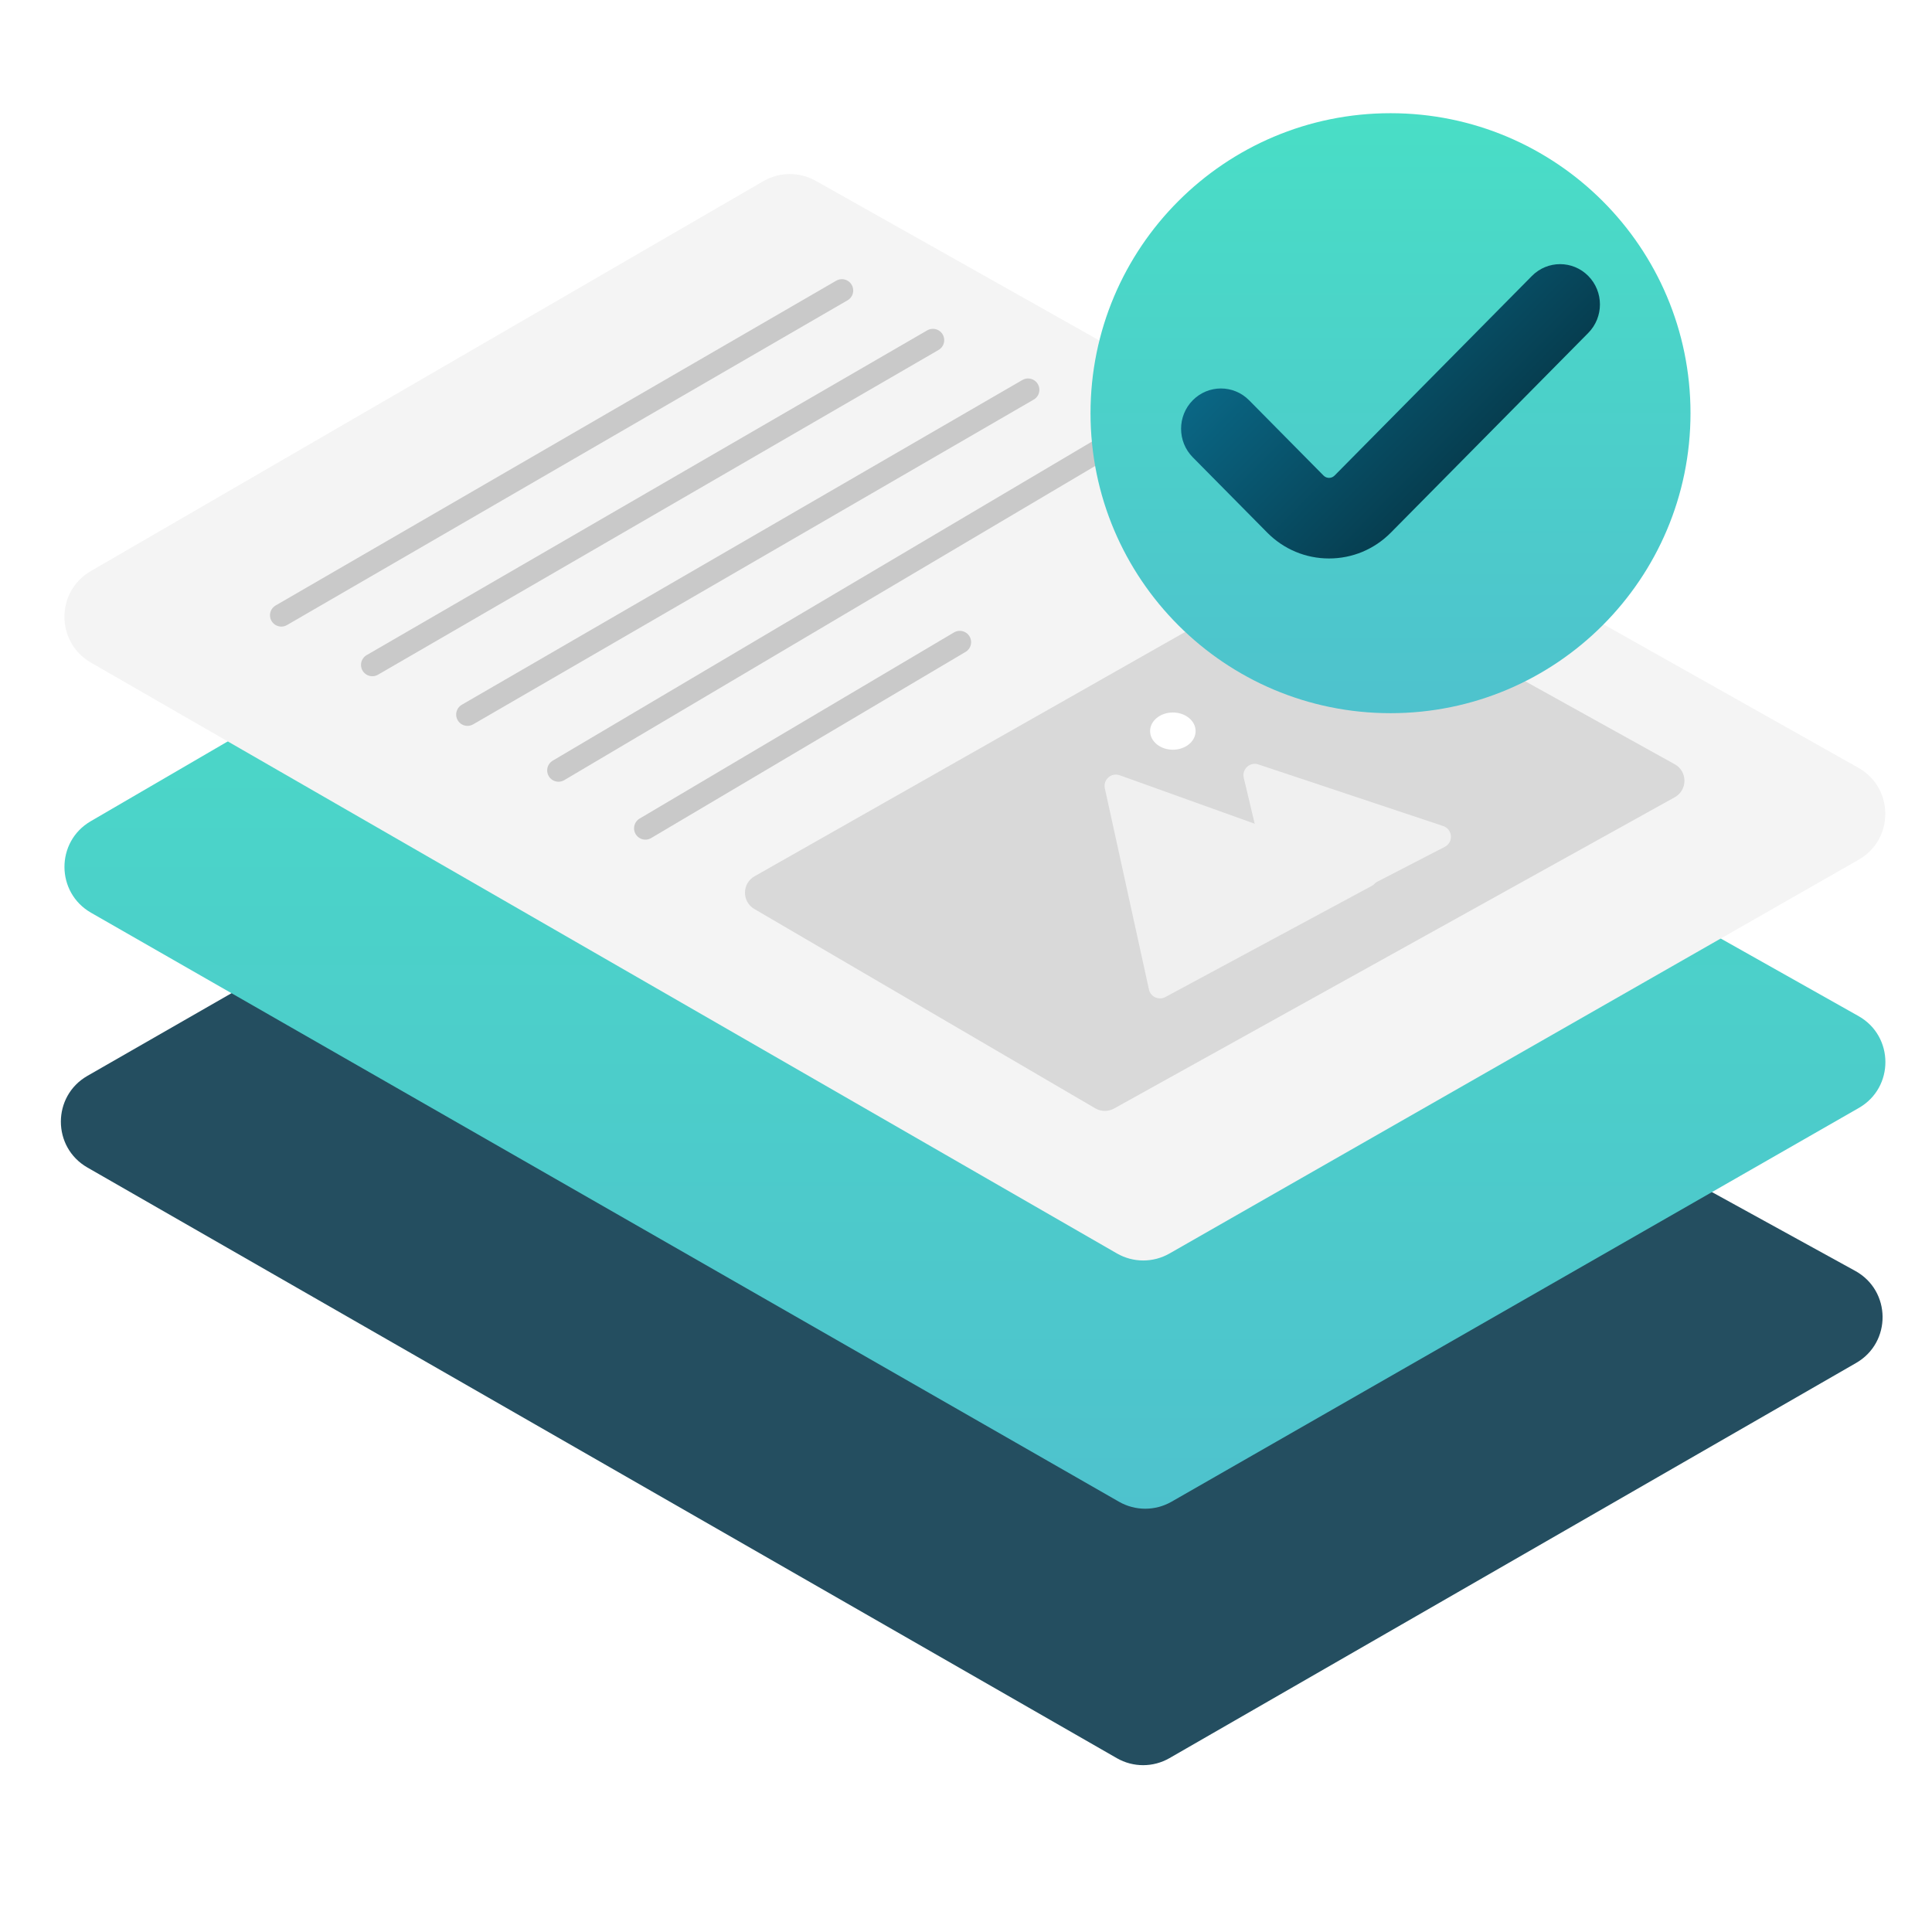
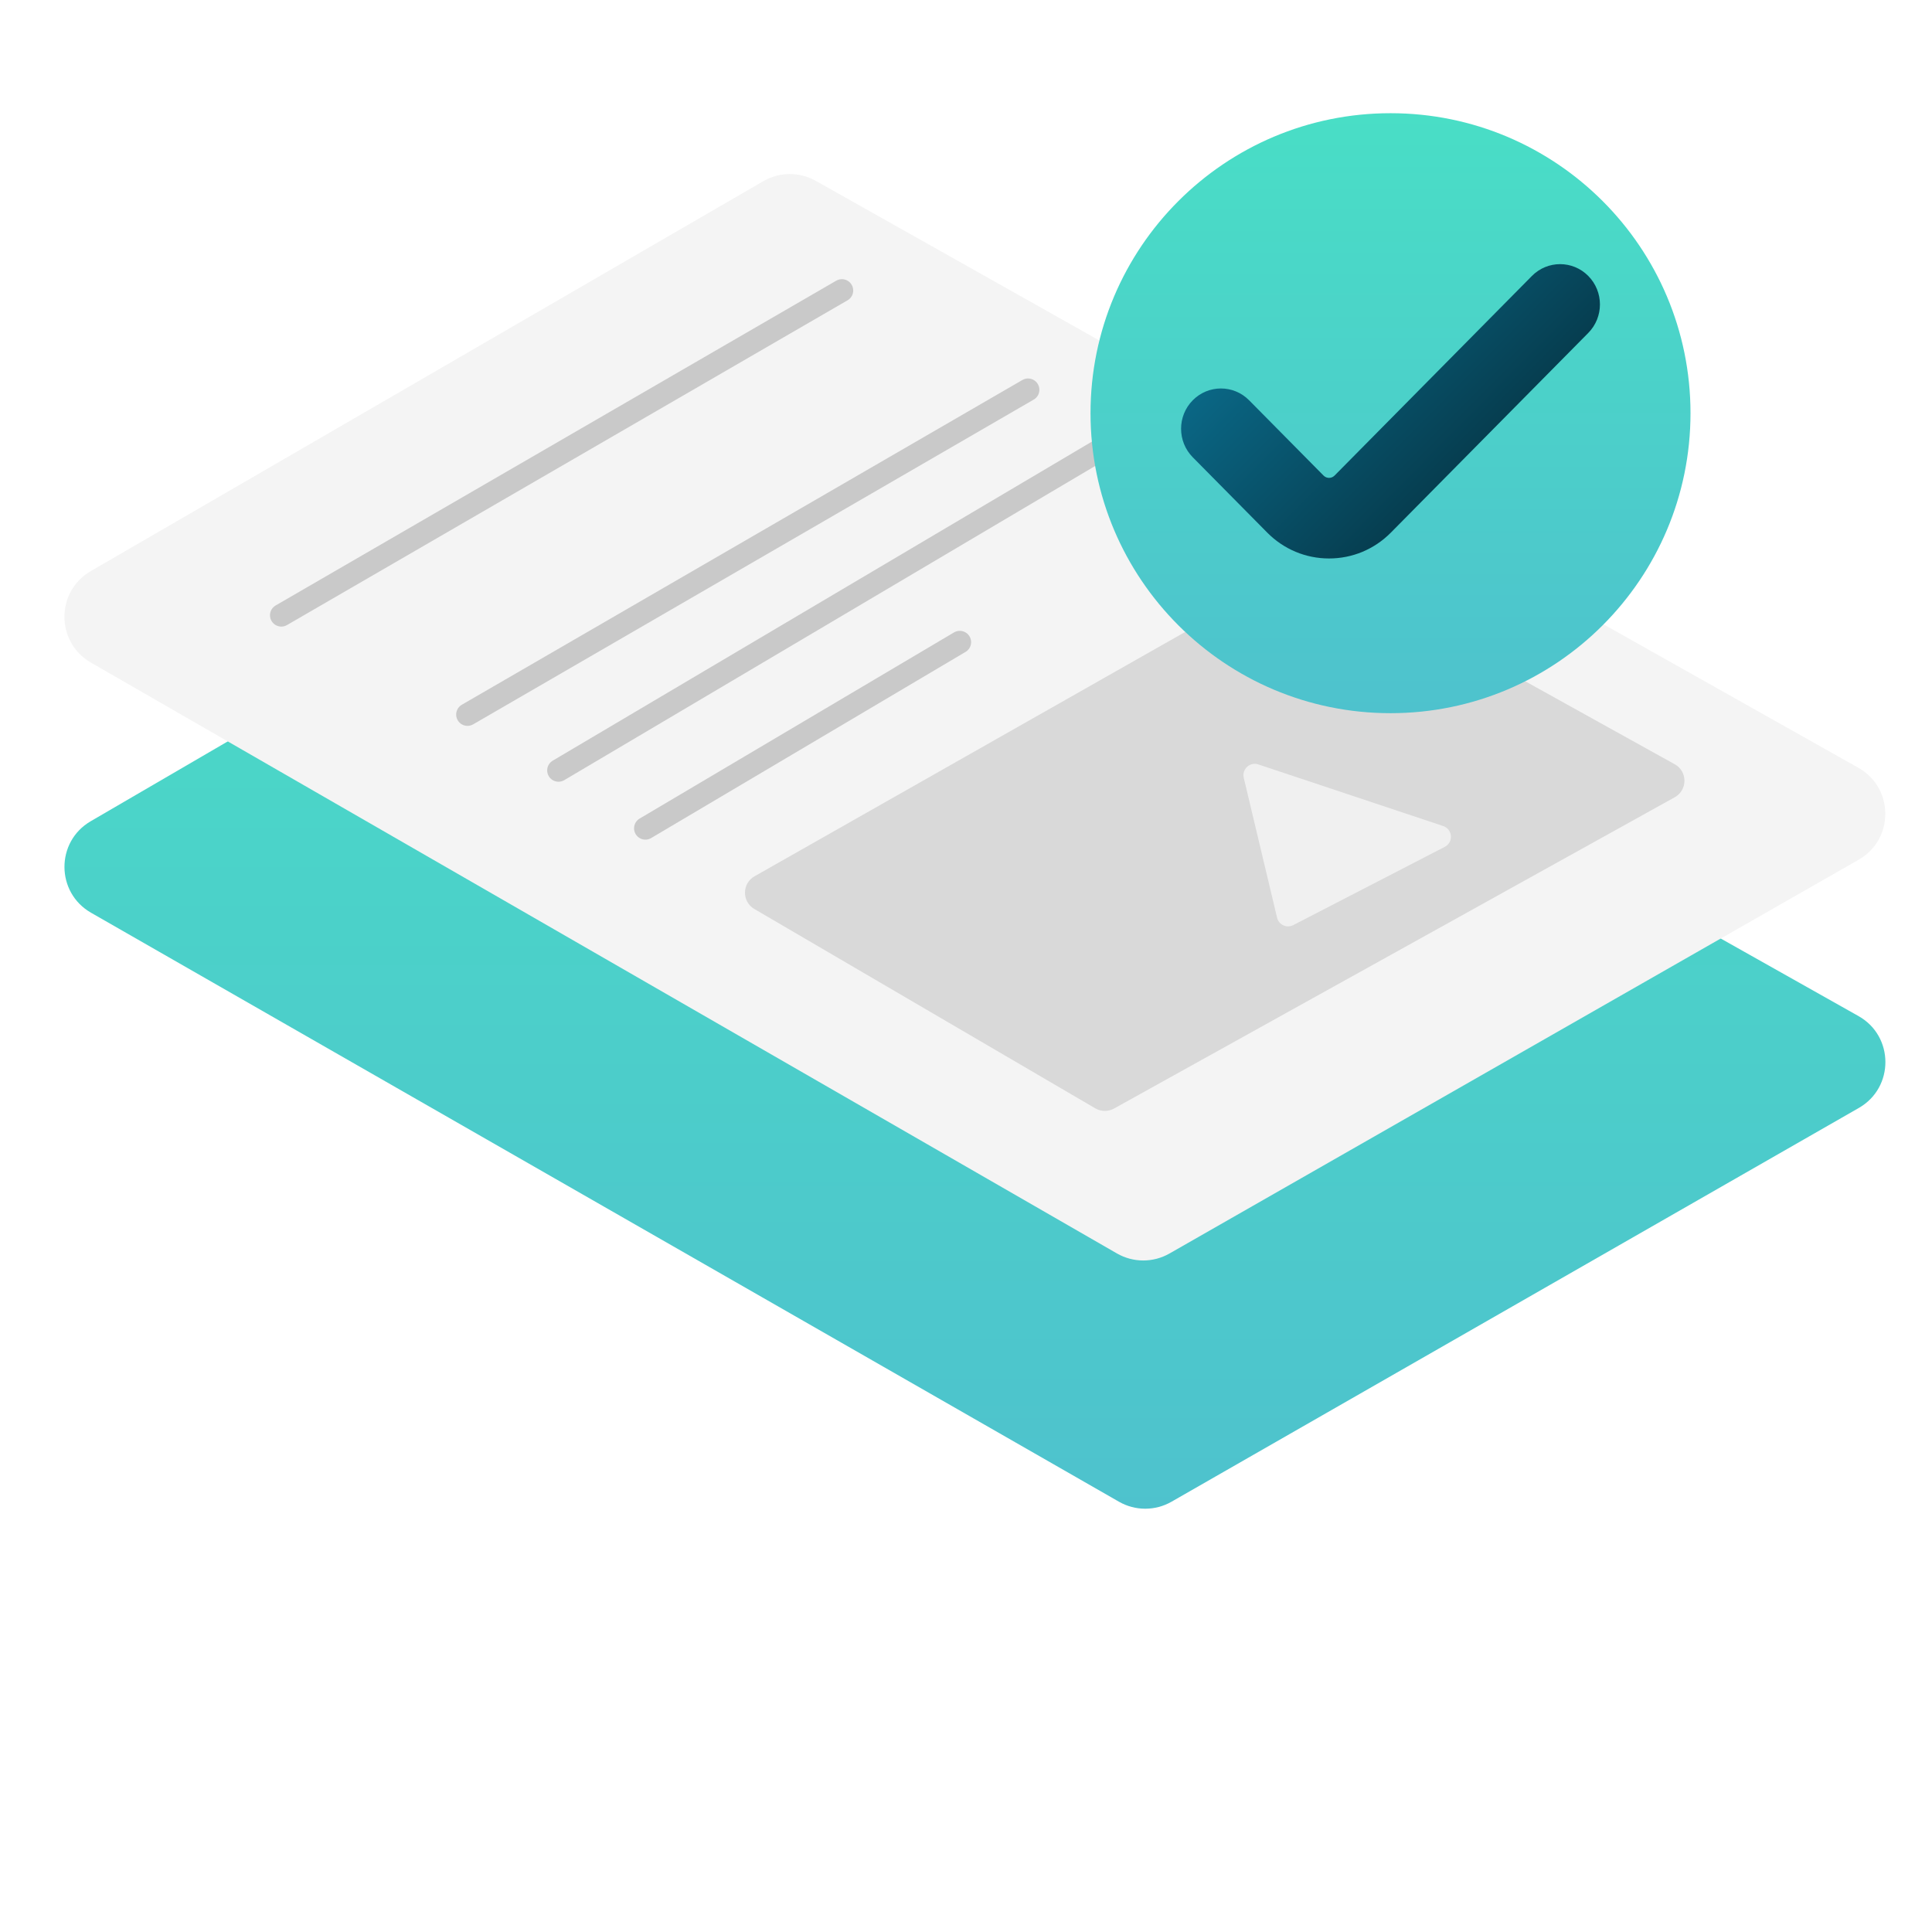
<svg xmlns="http://www.w3.org/2000/svg" width="512" height="512" viewBox="0 0 512 512" fill="none">
  <g filter="url(#filter0_i_546_935)">
-     <path d="M21.165 308.403C11.787 303.023 11.788 289.497 21.165 284.117L197.649 182.863C201.886 180.433 207.083 180.386 211.363 182.74L489.651 335.798C499.215 341.059 499.348 354.755 489.888 360.199L307.923 464.923C303.606 467.408 298.293 467.412 293.973 464.933L21.165 308.403Z" fill="#244E60" />
-   </g>
+     </g>
  <g filter="url(#filter1_i_546_935)">
    <path d="M22.123 240.881C12.775 235.524 12.727 222.058 22.037 216.636L200.284 112.816C204.576 110.317 209.87 110.278 214.198 112.714L490.519 268.269C499.987 273.599 500.038 287.214 490.61 292.616L308.459 396.974C304.148 399.444 298.85 399.443 294.539 396.973L22.123 240.881Z" fill="url(#paint0_linear_546_935)" />
  </g>
  <g filter="url(#filter2_i_546_935)">
    <path d="M22.092 174.594C12.757 169.218 12.737 155.754 22.057 150.351L200.292 47.012C204.58 44.526 209.863 44.492 214.182 46.924L490.491 202.472C499.965 207.805 500.009 221.432 490.569 226.827L307.924 331.195C303.605 333.663 298.301 333.654 293.991 331.172L22.092 174.594Z" fill="#F4F4F4" />
  </g>
  <path d="M74.552 163.051L223.109 76.986" stroke="#C9C9C9" stroke-width="6" stroke-linecap="round" />
-   <path d="M98.672 176.207L247.229 90.143" stroke="#C9C9C9" stroke-width="6" stroke-linecap="round" />
  <path d="M123.889 189.363L272.445 103.299" stroke="#C9C9C9" stroke-width="6" stroke-linecap="round" />
  <path d="M148.009 204.165L294.373 117.553" stroke="#C9C9C9" stroke-width="6" stroke-linecap="round" />
  <path d="M171.032 219.514L254.355 170.178" stroke="#C9C9C9" stroke-width="6" stroke-linecap="round" />
  <path d="M199.905 240.889C196.578 238.944 196.609 234.126 199.961 232.224L344.558 150.183C346.073 149.323 347.927 149.315 349.451 150.16L443.824 202.535C447.255 204.439 447.256 209.373 443.825 211.278L295.219 293.78C293.675 294.637 291.793 294.616 290.268 293.725L199.905 240.889Z" fill="#D9D9D9" />
-   <path d="M292.794 208.917C292.289 206.613 294.518 204.654 296.738 205.451L363.14 229.3C365.584 230.177 365.834 233.534 363.548 234.765L308.837 264.225C307.083 265.169 304.911 264.172 304.484 262.226L292.794 208.917Z" fill="#F0F0F0" />
  <path d="M329.609 206.121C329.064 203.833 331.245 201.837 333.476 202.58L382.462 218.909C384.98 219.748 385.248 223.203 382.89 224.421L342.73 245.162C340.998 246.057 338.887 245.088 338.435 243.192L329.609 206.121Z" fill="#F0F0F0" />
-   <ellipse cx="310.818" cy="193.75" rx="6.03" ry="4.934" fill="white" />
  <path d="M368.5 189C412.407 189 448 153.407 448 109.5C448 65.593 412.407 30 368.5 30C324.593 30 289 65.593 289 109.5C289 153.407 324.593 189 368.5 189Z" fill="url(#paint1_linear_546_935)" />
  <path d="M352.213 148C346.019 148 340.194 145.56 335.814 141.129L316.093 121.181C311.969 117.01 311.969 110.247 316.093 106.076C320.216 101.905 326.902 101.905 331.026 106.076L350.748 126.024C351.25 126.532 351.822 126.638 352.213 126.638C352.605 126.638 353.177 126.532 353.679 126.024L405.974 73.128C410.098 68.957 416.784 68.957 420.907 73.128C425.031 77.299 425.031 84.062 420.907 88.233L368.612 141.129C364.232 145.56 358.408 148 352.213 148Z" fill="url(#paint2_linear_546_935)" />
  <defs>
    <filter id="filter0_i_546_935" x="14.132" y="181.006" width="484.772" height="286.783" filterUnits="userSpaceOnUse" color-interpolation-filters="sRGB">
      <feFlood flood-opacity="0" result="BackgroundImageFix" />
      <feBlend mode="normal" in="SourceGraphic" in2="BackgroundImageFix" result="shape" />
      <feColorMatrix in="SourceAlpha" type="matrix" values="0 0 0 0 0 0 0 0 0 0 0 0 0 0 0 0 0 0 127 0" result="hardAlpha" />
      <feOffset dx="2" dy="1" />
      <feGaussianBlur stdDeviation="1" />
      <feComposite in2="hardAlpha" operator="arithmetic" k2="-1" k3="1" />
      <feColorMatrix type="matrix" values="0 0 0 0 0 0 0 0 0 0 0 0 0 0 0 0 0 0 0.2 0" />
      <feBlend mode="normal" in2="shape" result="effect1_innerShadow_546_935" />
    </filter>
    <filter id="filter1_i_546_935" x="15.083" y="110.914" width="484.568" height="288.912" filterUnits="userSpaceOnUse" color-interpolation-filters="sRGB">
      <feFlood flood-opacity="0" result="BackgroundImageFix" />
      <feBlend mode="normal" in="SourceGraphic" in2="BackgroundImageFix" result="shape" />
      <feColorMatrix in="SourceAlpha" type="matrix" values="0 0 0 0 0 0 0 0 0 0 0 0 0 0 0 0 0 0 127 0" result="hardAlpha" />
      <feOffset dx="2" dy="1" />
      <feGaussianBlur stdDeviation="1" />
      <feComposite in2="hardAlpha" operator="arithmetic" k2="-1" k3="1" />
      <feColorMatrix type="matrix" values="0 0 0 0 0 0 0 0 0 0 0 0 0 0 0 0 0 0 0.2 0" />
      <feBlend mode="normal" in2="shape" result="effect1_innerShadow_546_935" />
    </filter>
    <filter id="filter2_i_546_935" x="15.079" y="45.123" width="484.544" height="288.916" filterUnits="userSpaceOnUse" color-interpolation-filters="sRGB">
      <feFlood flood-opacity="0" result="BackgroundImageFix" />
      <feBlend mode="normal" in="SourceGraphic" in2="BackgroundImageFix" result="shape" />
      <feColorMatrix in="SourceAlpha" type="matrix" values="0 0 0 0 0 0 0 0 0 0 0 0 0 0 0 0 0 0 127 0" result="hardAlpha" />
      <feOffset dx="2" dy="1" />
      <feGaussianBlur stdDeviation="1" />
      <feComposite in2="hardAlpha" operator="arithmetic" k2="-1" k3="1" />
      <feColorMatrix type="matrix" values="0 0 0 0 0 0 0 0 0 0 0 0 0 0 0 0 0 0 0.2 0" />
      <feBlend mode="normal" in2="shape" result="effect1_innerShadow_546_935" />
    </filter>
    <linearGradient id="paint0_linear_546_935" x1="256.548" y1="108.781" x2="256.548" y2="400.961" gradientUnits="userSpaceOnUse">
      <stop stop-color="#49DEC6" />
      <stop offset="1" stop-color="#4EC2CD" />
    </linearGradient>
    <linearGradient id="paint1_linear_546_935" x1="368.5" y1="30" x2="368.5" y2="189" gradientUnits="userSpaceOnUse">
      <stop stop-color="#49DEC6" />
      <stop offset="1" stop-color="#4EC2CD" />
    </linearGradient>
    <linearGradient id="paint2_linear_546_935" x1="347.418" y1="75.83" x2="402.434" y2="130.222" gradientUnits="userSpaceOnUse">
      <stop stop-color="#0A6684" />
      <stop offset="1" stop-color="#053342" />
    </linearGradient>
  </defs>
</svg>